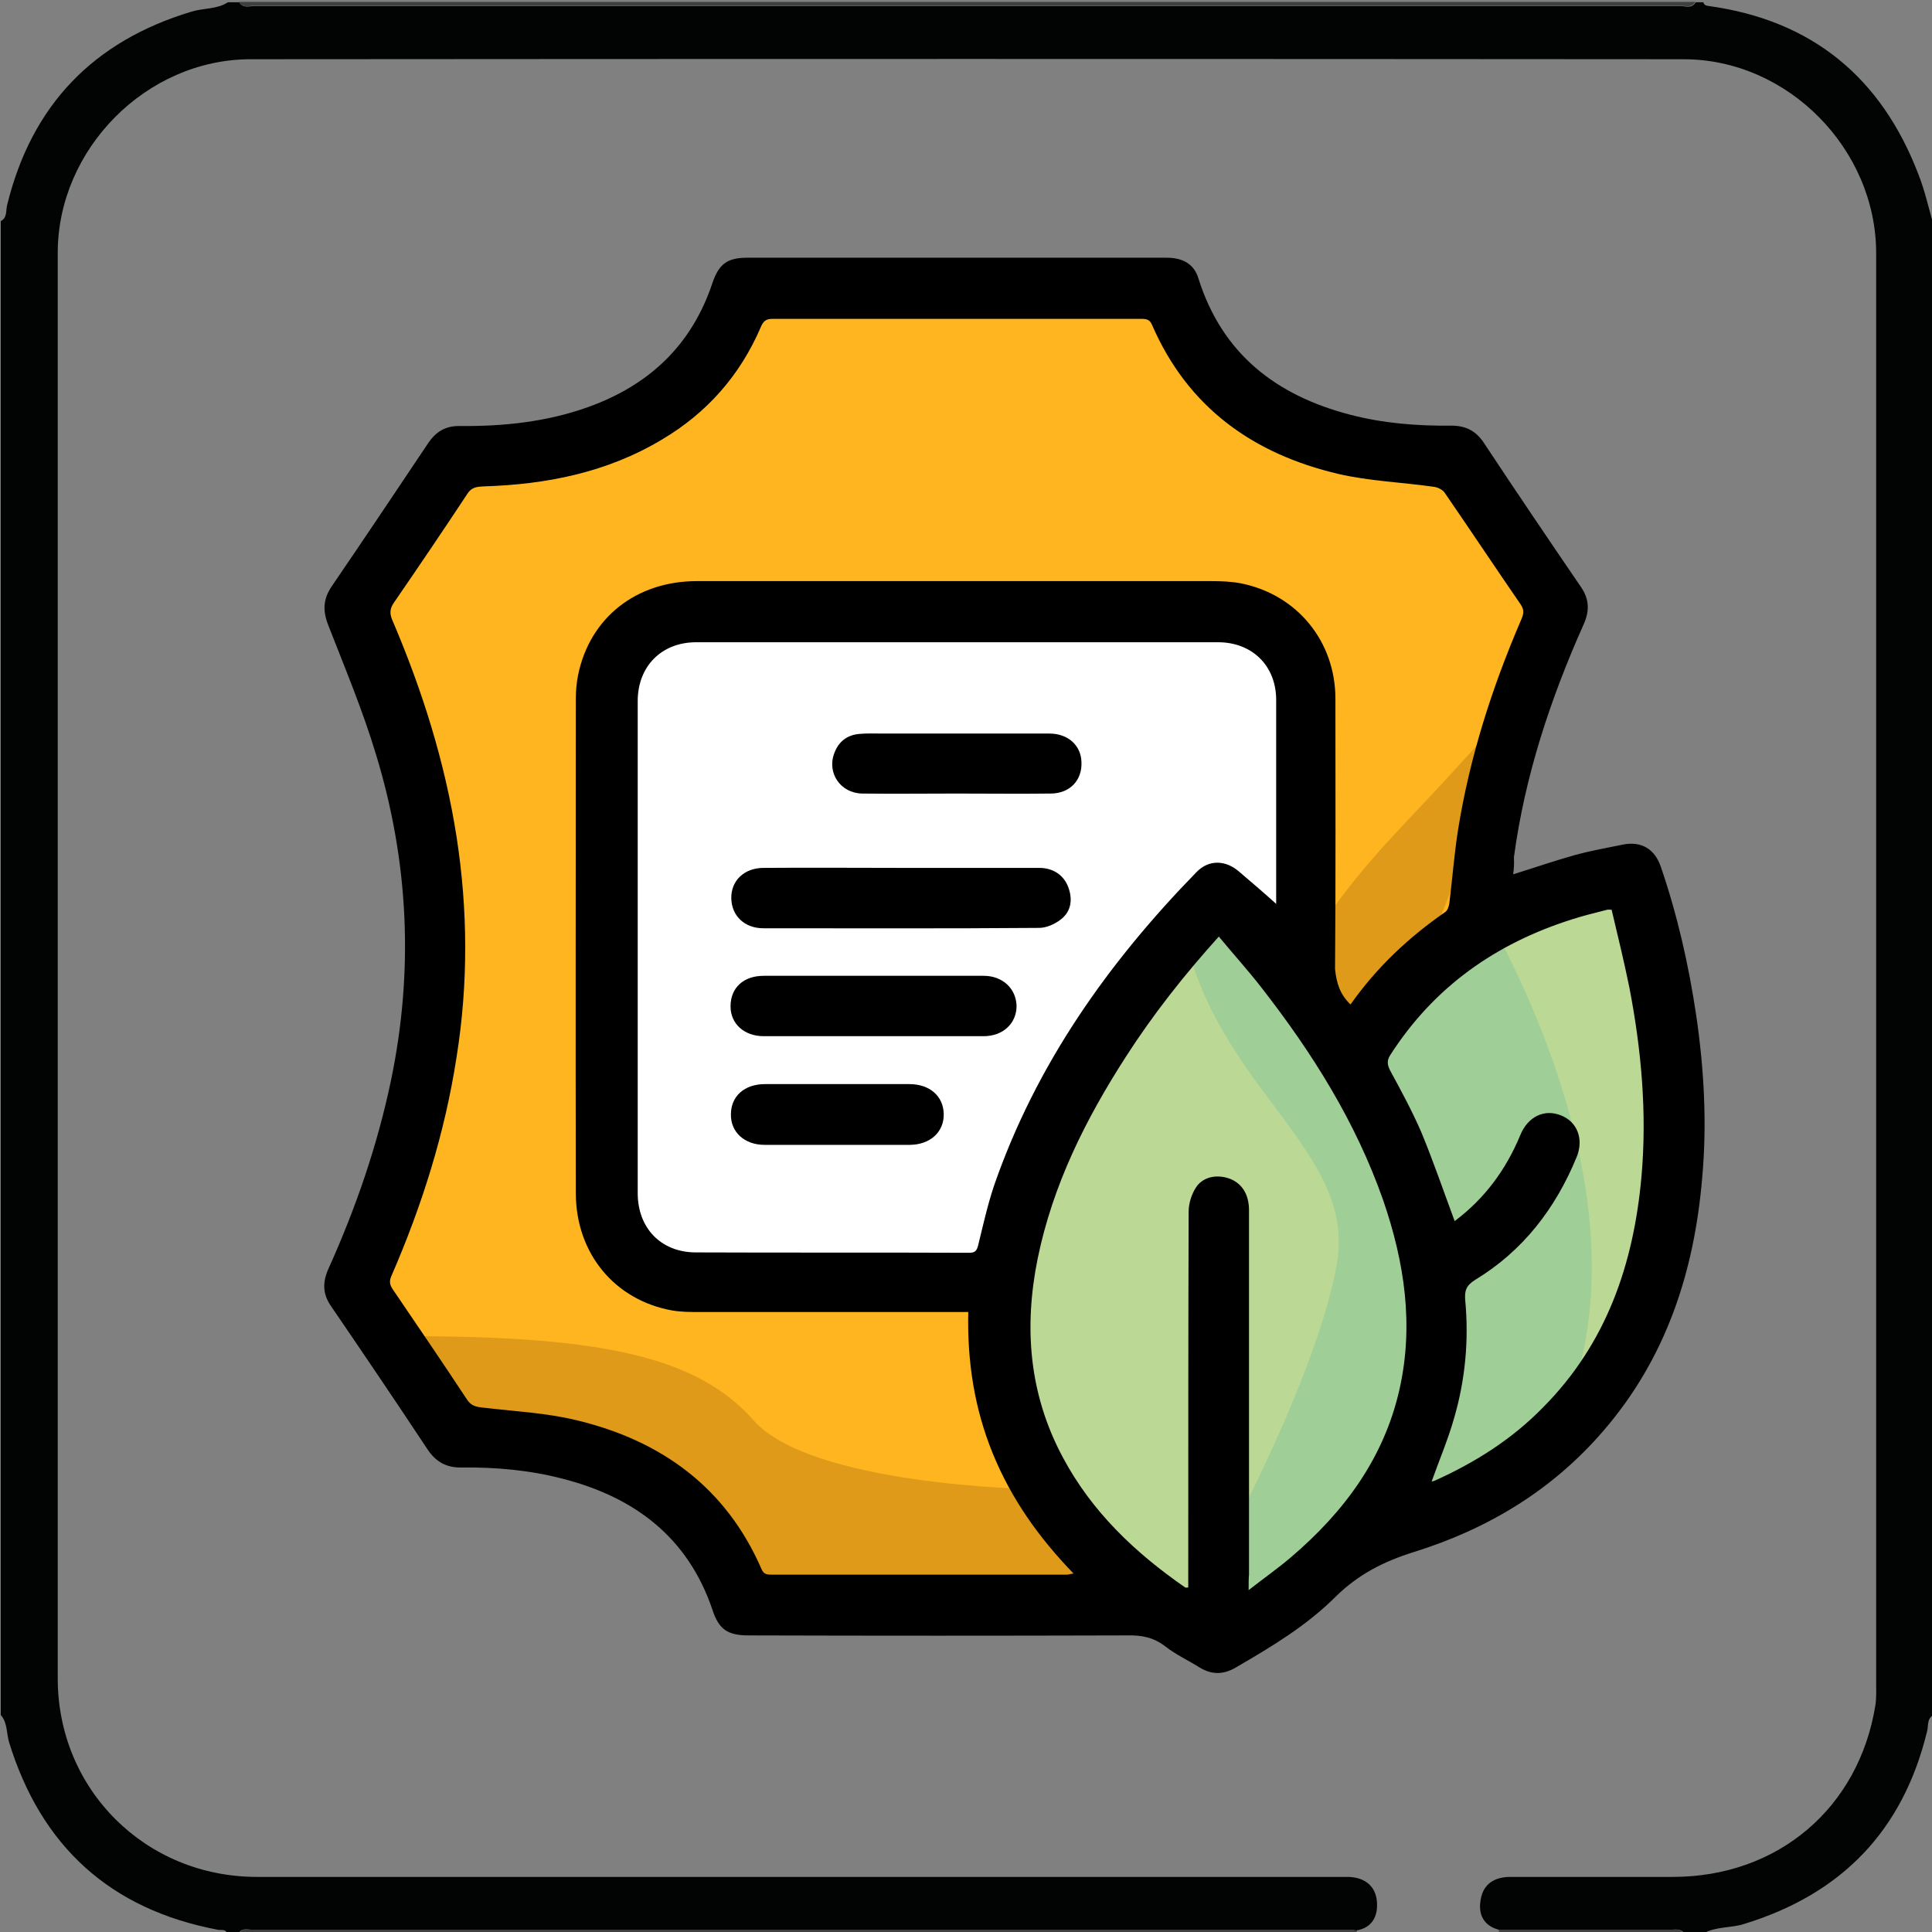
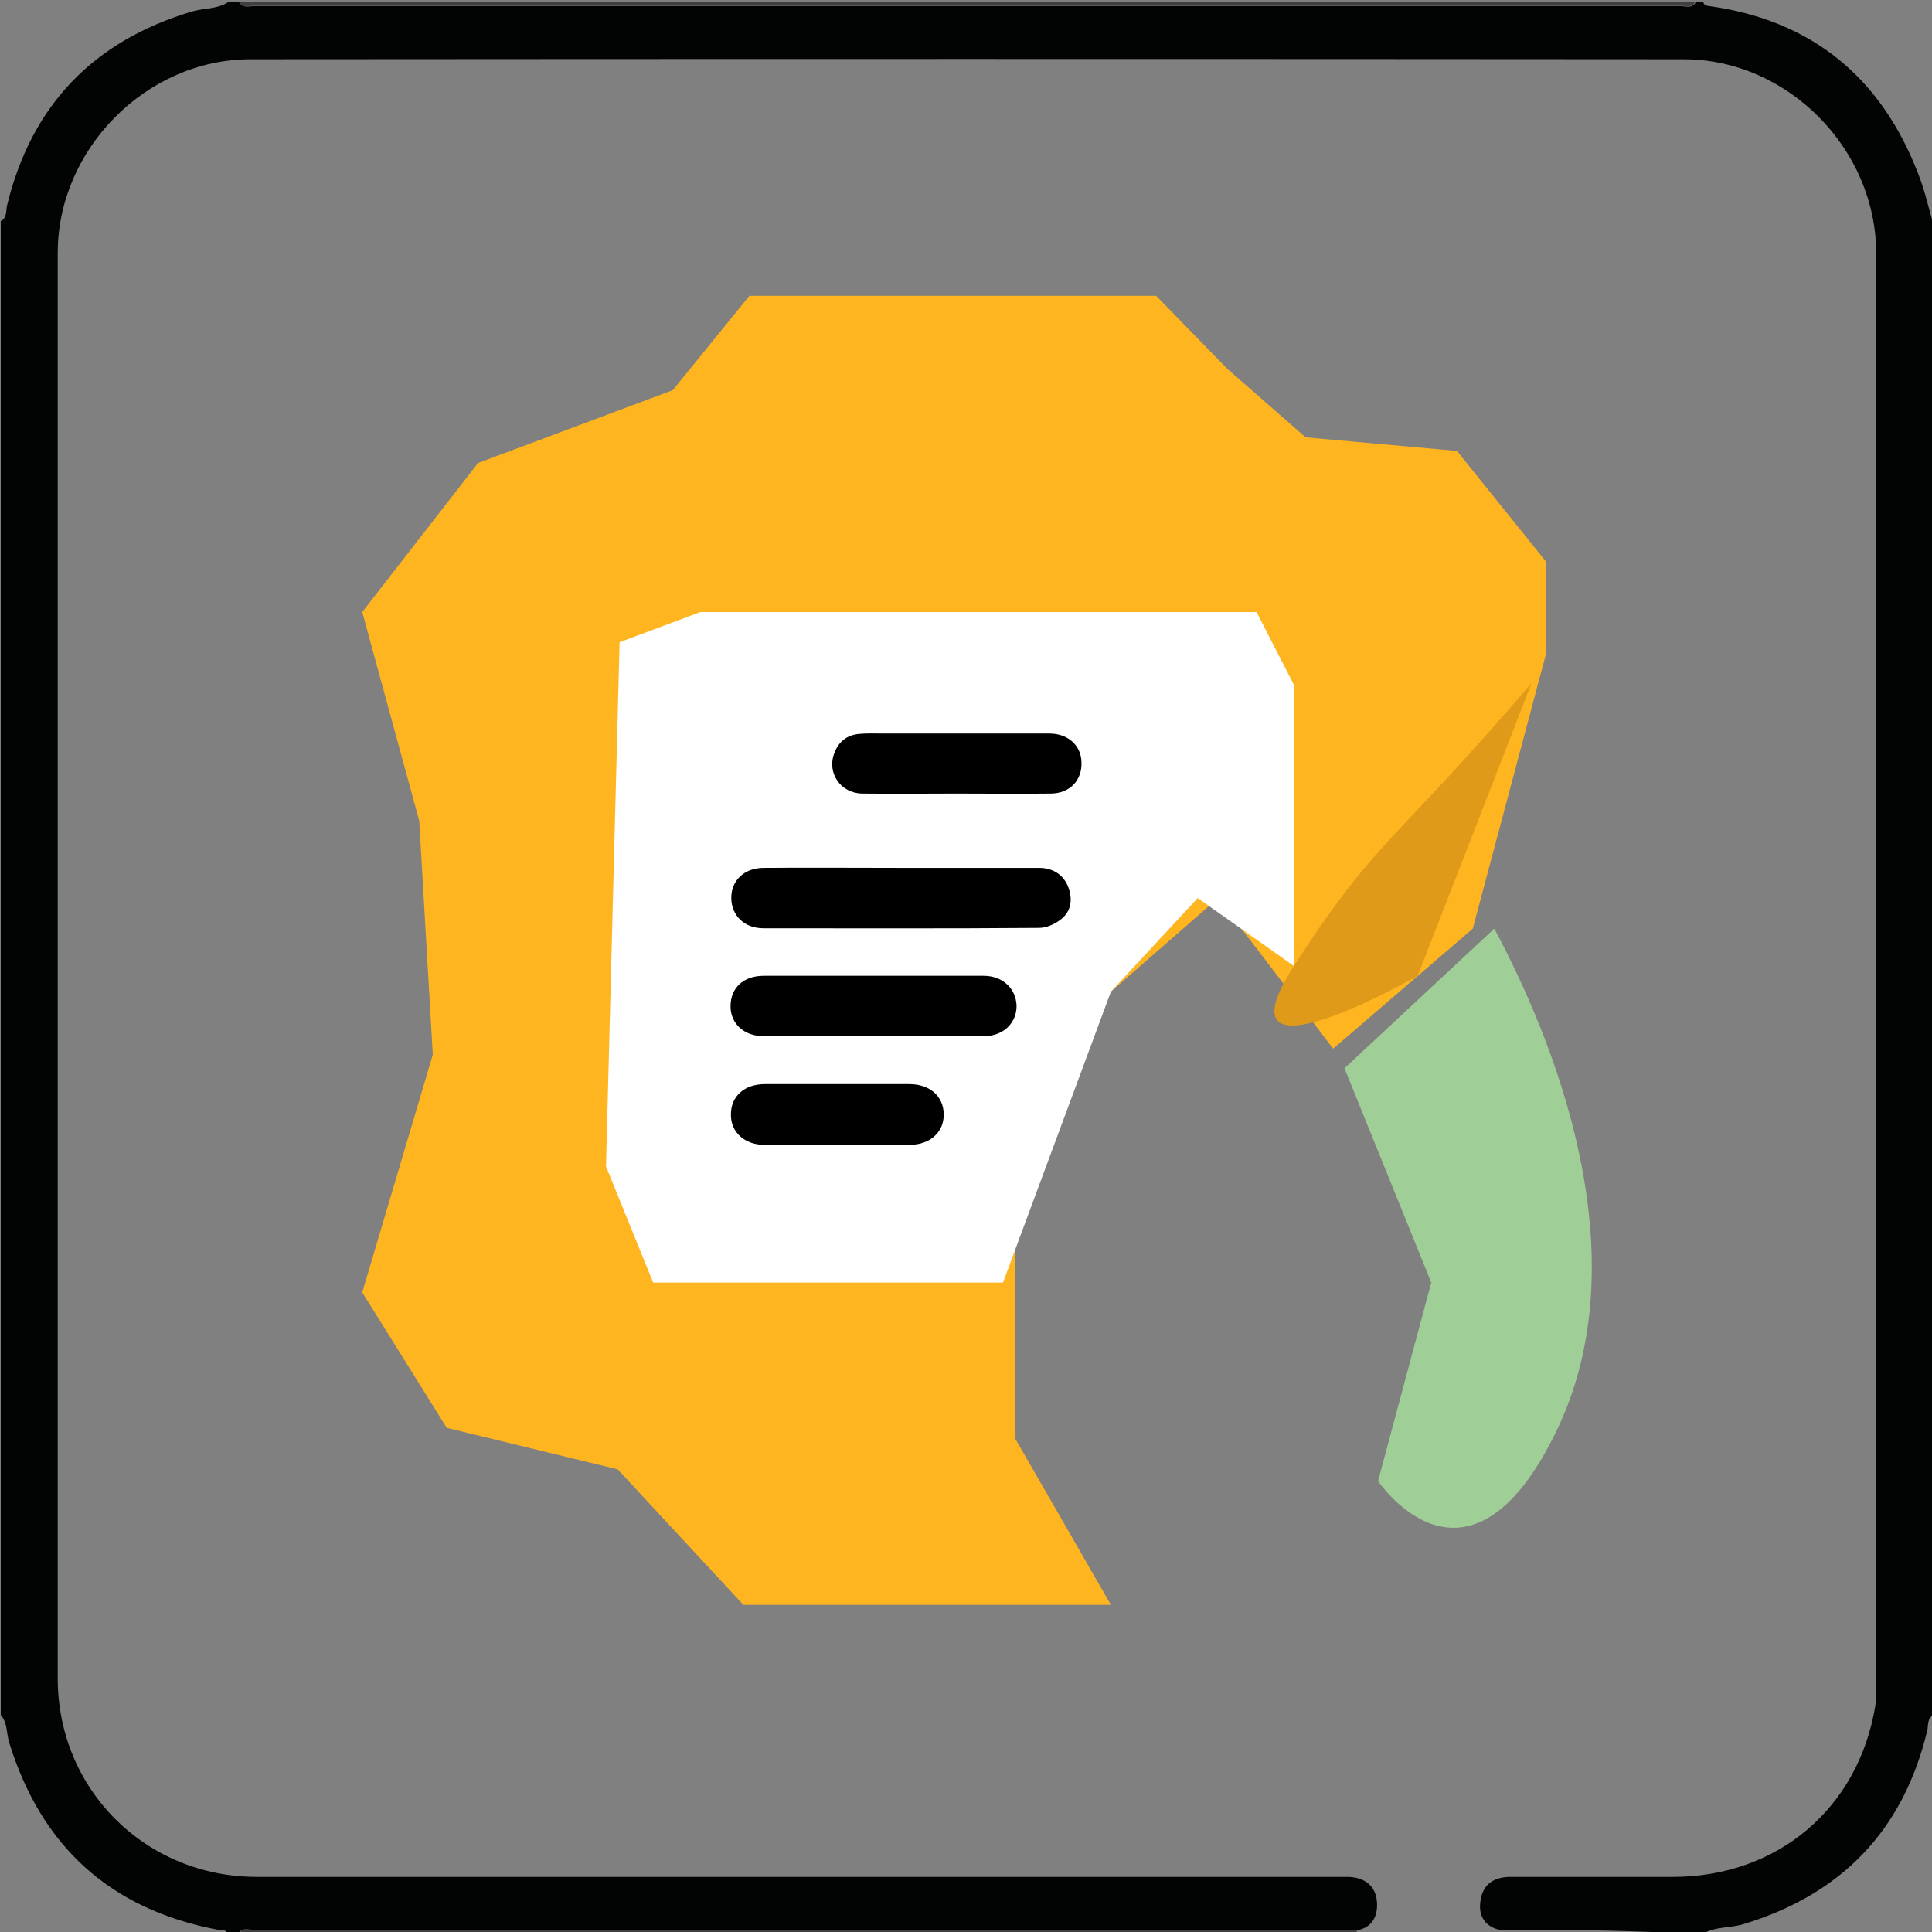
<svg xmlns="http://www.w3.org/2000/svg" version="1.1" id="Calque_1" x="0px" y="0px" viewBox="0 0 512 512" style="enable-background:new 0 0 512 512;" xml:space="preserve">
  <rect x="0" y="0" width="512" height="512" fill="#808080" stroke="none" />
  <style type="text/css">
	.st0{fill:#020303;}
	.st1{fill:#3F3F3F;}
	.st2{fill:#414142;}
	.st3{fill:#FFB520;}
	.st4{fill:#DF9A1A;}
	.st5{fill:#BCD895;}
	.st6{fill:#A0CE97;}
	.st7{fill:#FFFFFF;}
</style>
  <g>
-     <path class="st0" d="M397.2,511.4c-4.2-1.1-5.5-4.3-4.8-8c0.7-4.2,3.7-6,7.9-6c14.3,0,28.7,0,43,0c27.8,0,49.3-18.2,53.7-45.5   c0.3-2,0.2-4,0.2-6c0-126.3,0-252.5,0-378.8c0-27.6-23.4-51.4-51-51.4c-126.6-0.1-253.2-0.1-379.8,0c-27.6,0-51.1,23.8-51.1,51.3   c0,125.9,0,251.9,0,377.8c0,29.4,23.2,52.6,52.8,52.6c95,0,189.9,0,284.9,0c1.5,0,3,0,4.5,0c4.3,0.2,7.1,2.5,7.4,6.6   c0.3,3.6-1.1,6.9-5.5,7.6c-0.7-0.1-1.3-0.2-2-0.2c-96.9,0-193.8,0-290.6,0c-1.2,0-2.7-0.6-3.6,1c-1,0-2,0-3,0   c-0.4-1.3-1.6-0.8-2.5-1c-28.5-5.4-46.8-22.1-55.3-49.7c-0.7-2.4-0.4-5.2-2.2-7.2c0-132,0-263.9,0-395.9c1.8-0.9,1.3-2.9,1.7-4.3   C8.4,27.8,24.8,10.9,50.7,3.1c3.2-1,6.8-0.6,9.7-2.5c1,0,2,0,3,0c1,1.7,2.7,1,4.1,1c125.9,0,251.9,0,377.8,0c1.4,0,3,0.8,4.1-1   c0.7,0,1.3,0,2,0c0.2,0.8,0.8,0.9,1.5,1c27.4,3.8,45.7,19,55.5,44.6c1.7,4.3,2.7,8.9,4,13.4c0,131.6,0,263.3,0,394.9   c-1.8,0.9-1.3,2.9-1.7,4.3c-6.4,26.4-22.7,43.2-48.6,51.1c-3.5,1.1-7.4,0.6-10.7,2.5c-1.7,0-3.3,0-5,0c-0.9-1.4-2.4-1-3.6-1   C427.5,511.4,412.3,511.4,397.2,511.4z" />
+     <path class="st0" d="M397.2,511.4c-4.2-1.1-5.5-4.3-4.8-8c0.7-4.2,3.7-6,7.9-6c14.3,0,28.7,0,43,0c27.8,0,49.3-18.2,53.7-45.5   c0.3-2,0.2-4,0.2-6c0-126.3,0-252.5,0-378.8c0-27.6-23.4-51.4-51-51.4c-126.6-0.1-253.2-0.1-379.8,0c-27.6,0-51.1,23.8-51.1,51.3   c0,125.9,0,251.9,0,377.8c0,29.4,23.2,52.6,52.8,52.6c95,0,189.9,0,284.9,0c1.5,0,3,0,4.5,0c4.3,0.2,7.1,2.5,7.4,6.6   c0.3,3.6-1.1,6.9-5.5,7.6c-0.7-0.1-1.3-0.2-2-0.2c-96.9,0-193.8,0-290.6,0c-1.2,0-2.7-0.6-3.6,1c-1,0-2,0-3,0   c-0.4-1.3-1.6-0.8-2.5-1c-28.5-5.4-46.8-22.1-55.3-49.7c-0.7-2.4-0.4-5.2-2.2-7.2c0-132,0-263.9,0-395.9c1.8-0.9,1.3-2.9,1.7-4.3   C8.4,27.8,24.8,10.9,50.7,3.1c3.2-1,6.8-0.6,9.7-2.5c1,0,2,0,3,0c1,1.7,2.7,1,4.1,1c125.9,0,251.9,0,377.8,0c1.4,0,3,0.8,4.1-1   c0.7,0,1.3,0,2,0c0.2,0.8,0.8,0.9,1.5,1c27.4,3.8,45.7,19,55.5,44.6c1.7,4.3,2.7,8.9,4,13.4c0,131.6,0,263.3,0,394.9   c-1.8,0.9-1.3,2.9-1.7,4.3c-6.4,26.4-22.7,43.2-48.6,51.1c-3.5,1.1-7.4,0.6-10.7,2.5c-1.7,0-3.3,0-5,0C427.5,511.4,412.3,511.4,397.2,511.4z" />
    <path class="st1" d="M449.3,0.5c-1,1.7-2.7,1-4.1,1c-125.9,0-251.9,0-377.8,0c-1.4,0-3,0.8-4.1-1C192,0.5,320.6,0.5,449.3,0.5z" />
    <path class="st1" d="M63.4,512.4c0.8-1.6,2.3-1,3.6-1c96.9,0,193.8,0,290.6,0c0.7,0,1.3,0.1,2,0.2c0,0.3-0.1,0.6-0.3,0.8   C260.6,512.4,162,512.4,63.4,512.4z" />
-     <path class="st2" d="M397.2,511.4c15.1,0,30.3,0,45.4,0c1.3,0,2.7-0.4,3.6,1c-16.3,0-32.7,0-49,0   C397.2,512.1,397.2,511.8,397.2,511.4z" />
  </g>
  <g>
    <polygon class="st3" points="306.4,78.4 198.6,78.4 178.3,103.4 126.7,122.7 96,162.2 111.1,217.5 114.7,279.5 96,342.5    118.4,378.4 163.7,389.4 197,425.3 294.4,425.3 268.9,381 268.9,322.2 294.4,262.8 322.8,238 353.3,277.9 390.3,246.1 409.6,173.7    409.6,148.7 386.1,119.5 346,115.9 325.2,97.7  " />
-     <path class="st4" d="M112.7,354.1c45.8,0.4,71.9,5.1,87,22.3c15.1,17.2,73.4,18.2,73.4,18.2l28.7,26.8L197,425.3l-24-29.7   l-46.9-14.1l-20.3-22.9L112.7,354.1z" />
    <path class="st4" d="M405.9,181c-37,43.2-41.2,41.2-63,75c-21.9,33.9,32.8,2.6,32.8,2.6L405.9,181z" />
-     <polygon class="st5" points="322.8,238 278.3,293 264.2,362.8 301.7,421.4 322.8,435.7 375.7,403.9 432,356.5 439.3,287.3    430.4,232.6 371.8,266.7 356.4,283.1  " />
-     <path class="st6" d="M313.6,246.1c8.4,42.2,45.9,58.6,40.7,88.7s-31.5,78-31.5,78l7.5,17.7l49-38l-2.2-64.1l-30.7-61.7L322.8,238   L313.6,246.1z" />
    <path class="st6" d="M396,246.1c15.1,28.2,39.6,86.5,16.1,133.9c-23.4,47.4-46.9,12.5-46.9,12.5l14.1-52.6l-23-56.8L396,246.1z" />
    <polygon class="st7" points="185.6,162.2 164.2,170.2 160.6,309.1 173.1,339.9 265.8,339.9 294.4,262.8 317.4,238 342.9,256    342.9,181.5 333,162.2  " />
-     <path d="M401,231.7c5.5-1.7,10.7-3.5,16-5c4.3-1.2,8.8-2,13.2-2.9c4.8-0.9,8.3,1.2,9.9,5.8c4.4,12.8,7.4,26,9.4,39.4   c2.1,14.3,2.9,28.7,1.6,43.1c-2.1,25-9.6,47.9-26.2,67.1c-13.5,15.7-30.6,26-50.2,32.1c-8,2.5-14.7,5.9-20.7,11.8   c-7.7,7.7-17,13.3-26.5,18.8c-3.2,1.9-6.3,2-9.6,0c-3-1.9-6.3-3.4-9.1-5.6c-3.1-2.4-6.3-3-10.1-2.9c-33.4,0.1-66.8,0.1-100.3,0   c-5.6,0-7.9-1.6-9.6-6.8c-6.5-19.2-20.6-29.8-39.6-34.7c-8.8-2.3-17.8-3.1-26.8-3c-4.1,0.1-6.9-1.5-9.1-4.8   c-8.4-12.7-17-25.4-25.6-38c-2.3-3.3-2.2-6.5-0.6-10c7.2-16,12.9-32.5,16.5-49.7c6.1-29.2,4.7-58.2-4-86.6   c-3.5-11.6-8.2-22.8-12.6-34.1c-1.5-3.8-1.4-6.9,0.9-10.3c8.6-12.6,17.1-25.3,25.6-38c2.1-3.1,4.7-4.6,8.5-4.5   c11.5,0.1,22.9-1.1,33.8-5c16.2-5.8,27.5-16.4,33-32.9c1.7-5,3.9-6.7,9.2-6.7c37.1,0,74.1,0,111.2,0c4.4,0,7.3,1.8,8.4,5.5   c6.3,20,20.6,31,40.2,36.1c8.8,2.3,17.8,3,26.8,2.9c4,0,6.7,1.5,8.8,4.8c8.4,12.7,17,25.4,25.6,38c2.1,3.1,2.3,6.1,0.8,9.6   c-8.9,19.9-15.7,40.4-18.6,62C401.3,228.8,401.2,230.3,401,231.7z M357.9,266.2c6.9-9.8,15.4-17.8,25.1-24.5c0.6-0.4,1-1.5,1.1-2.4   c0.8-6.5,1.3-13,2.3-19.4c3.1-19.3,9-37.7,16.7-55.6c0.6-1.4,1-2.5-0.1-4.1c-6.8-9.9-13.4-19.8-20.2-29.7c-0.6-0.8-1.9-1.4-2.9-1.5   c-8.4-1.2-17-1.5-25.2-3.4c-22.6-5.3-39.9-17.6-49.4-39.5c-0.6-1.4-1.4-1.6-2.8-1.6c-32.6,0-65.1,0-97.7,0c-1.6,0-2.4,0.4-3.1,2   c-5.5,12.9-14.3,22.9-26.3,30c-14.5,8.7-30.6,11.9-47.3,12.4c-1.7,0.1-3.1,0.2-4.2,1.9c-6.4,9.7-12.9,19.3-19.5,28.9   c-1.1,1.6-1.2,2.9-0.4,4.7c7.9,18.5,13.9,37.5,17,57.4c3,19.4,3.1,38.9,0,58.3c-3.1,20.2-9.2,39.5-17.3,58.1   c-0.6,1.4-0.4,2.3,0.4,3.5c6.6,9.7,13.2,19.4,19.6,29.1c1,1.6,2.2,2,4,2.2c8.4,1,17,1.4,25.2,3.4c22.4,5.4,39.5,17.8,48.9,39.4   c0.6,1.5,1.6,1.5,2.8,1.5c26,0,52.1,0,78.1,0c0.5,0,1-0.2,1.8-0.3c-9.2-9.5-16.5-19.8-21.4-31.8c-4.9-12-6.8-24.5-6.5-37.5   c-1.3,0-2.4,0-3.4,0c-22.6,0-45.1,0-67.7,0c-2.4,0-4.9,0-7.3-0.4c-15.2-2.7-25.5-15-25.6-30.9c-0.1-43.8,0-87.5,0-131.3   c0-2.1,0.2-4.2,0.6-6.2c3.1-15.2,15.4-24.9,31.5-24.9c45.4,0,90.8,0,136.2,0c2.7,0,5.4,0.1,8,0.6c14.9,3,25,15.4,25,30.6   c0,23.9,0.1,47.7-0.1,71.6C354.2,260.6,355.1,263.5,357.9,266.2z M338.6,239.9c-0.1,0.2-0.3,0.5-0.4,0.7c0-0.7,0-1.3,0-2   c0-17.7,0-35.4,0-53.1c0-9.1-6.4-15.3-15.4-15.3c-46.1,0-92.2,0-138.3,0c-9.2,0-15.5,6.4-15.5,15.6c0,43.5,0,87,0,130.4   c0,9.2,6.1,15.6,15.2,15.7c24.2,0.1,48.4,0,72.6,0.1c1.5,0,2-0.4,2.4-1.9c1.3-5.3,2.5-10.7,4.2-15.8c11.1-32.1,30.2-59.1,53.7-83.2   c3.3-3.4,7.8-3.2,11.4,0C331.9,234,335.3,236.9,338.6,239.9z M330.9,421.4c4.1-3.2,7.8-5.8,11.2-8.7c14.1-12,24.7-26.3,28.8-44.6   c3.8-17,1.3-33.6-4.3-49.9c-7.3-20.9-18.9-39.3-32.4-56.6c-3.5-4.5-7.4-8.8-11.2-13.4c-9.2,10.2-17.4,20.6-24.6,31.8   c-10.7,16.6-19.4,34-23.4,53.5c-3.7,18.3-2.3,35.9,6.6,52.6c7.7,14.5,19.2,25.4,32.5,34.6c0.2,0.1,0.4,0,0.8,0c0-1.2,0-2.3,0-3.5   c0-32,0-64.1,0.1-96.1c0-2.2,0.8-4.7,2-6.5c1.9-2.8,5.5-3.4,8.7-2.3c3.4,1.2,5.3,4.2,5.3,8.4c0,32.2,0,64.4,0,96.6   C330.9,418.4,330.9,419.4,330.9,421.4z M385.5,323.6c7.9-5.9,13.6-13.6,17.4-22.8c2-4.9,6.4-7,10.8-5.2c4.3,1.7,6.1,6.3,4.1,11.1   c-5.6,13.6-14.2,24.8-26.9,32.5c-2.4,1.5-2.8,2.9-2.6,5.4c1,10.6,0,21.2-3,31.4c-1.6,5.6-3.9,11-5.9,16.6c0.2,0,0.5-0.1,0.8-0.2   c10.7-4.8,20.5-11,28.7-19.4c16.8-16.9,24-37.9,26.1-61.1c1.5-16.9,0-33.6-3.2-50.2c-1.4-6.9-3.1-13.8-4.7-20.6c-0.7,0-1-0.1-1.2,0   c-3.2,0.8-6.4,1.6-9.5,2.6c-20.1,6.4-36.4,17.9-47.9,35.8c-1,1.5-0.9,2.6-0.1,4.2c2.9,5.3,5.8,10.7,8.2,16.2   C379.8,307.6,382.5,315.5,385.5,323.6z" />
    <path d="M238.7,230c12.2,0,24.5,0,36.7,0c3.7,0,6.5,1.9,7.7,5.1c1.2,3.2,0.8,6.4-1.9,8.5c-1.6,1.3-3.9,2.3-5.8,2.3   c-24.4,0.2-48.8,0.1-73.1,0.1c-5,0-8.4-3.3-8.5-7.9c-0.1-4.7,3.4-8.1,8.6-8.1C214.4,229.9,226.6,230,238.7,230z" />
    <path d="M231.6,258.6c9.7,0,19.4,0,29.1,0c5,0,8.6,3.4,8.7,8c0,4.6-3.6,8-8.7,8c-19.4,0-38.9,0-58.3,0c-5.2,0-8.8-3.3-8.8-7.9   c0-5,3.5-8.1,8.8-8.1C212.2,258.6,221.9,258.6,231.6,258.6z" />
    <path d="M253.5,210.3c-8.3,0-16.6,0.1-25,0c-5.8-0.1-9.4-5.5-7.4-10.7c1.1-3,3.3-4.8,6.6-5.1c2.1-0.2,4.2-0.1,6.2-0.1   c14.7,0,29.5,0,44.2,0c4.9,0,8.4,3.1,8.5,7.6c0.2,4.8-3.1,8.3-8.2,8.3C270.1,210.4,261.8,210.3,253.5,210.3   C253.5,210.3,253.5,210.3,253.5,210.3z" />
    <path d="M221.6,303.4c-6.3,0-12.7,0-19,0c-5.3,0-9-3.4-8.9-8.1c0-4.8,3.6-8,9-8c12.8,0,25.5,0,38.3,0c5.4,0,9,3.2,9.1,7.9   c0.1,4.8-3.6,8.2-9.1,8.2C234.5,303.4,228.1,303.4,221.6,303.4z" />
  </g>
</svg>